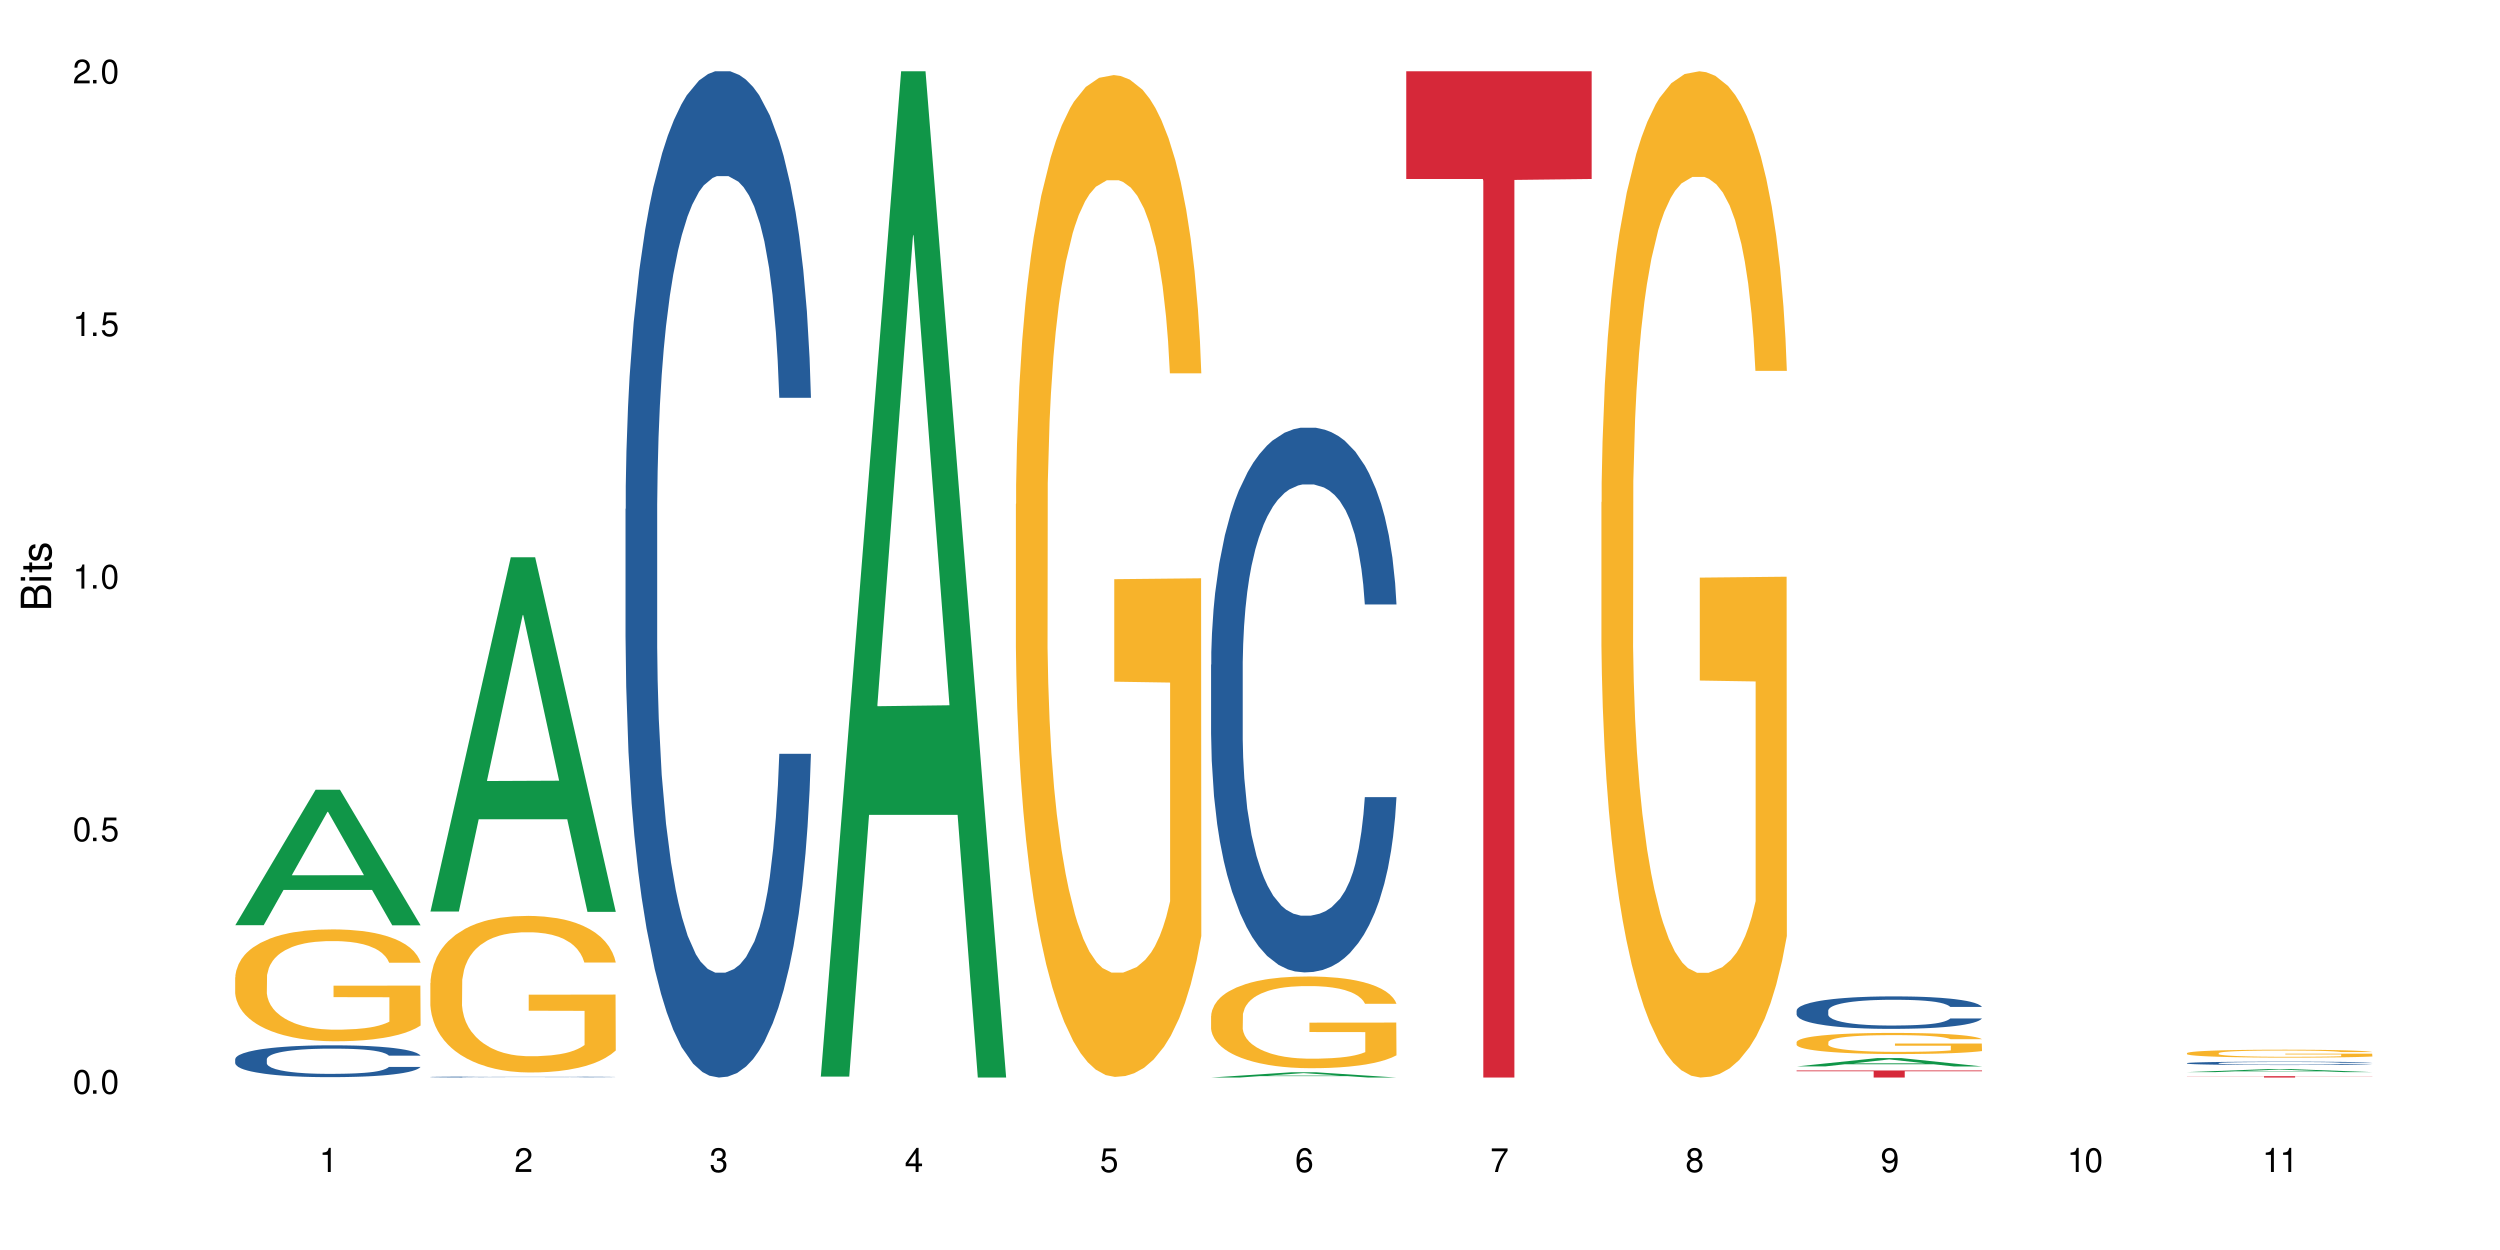
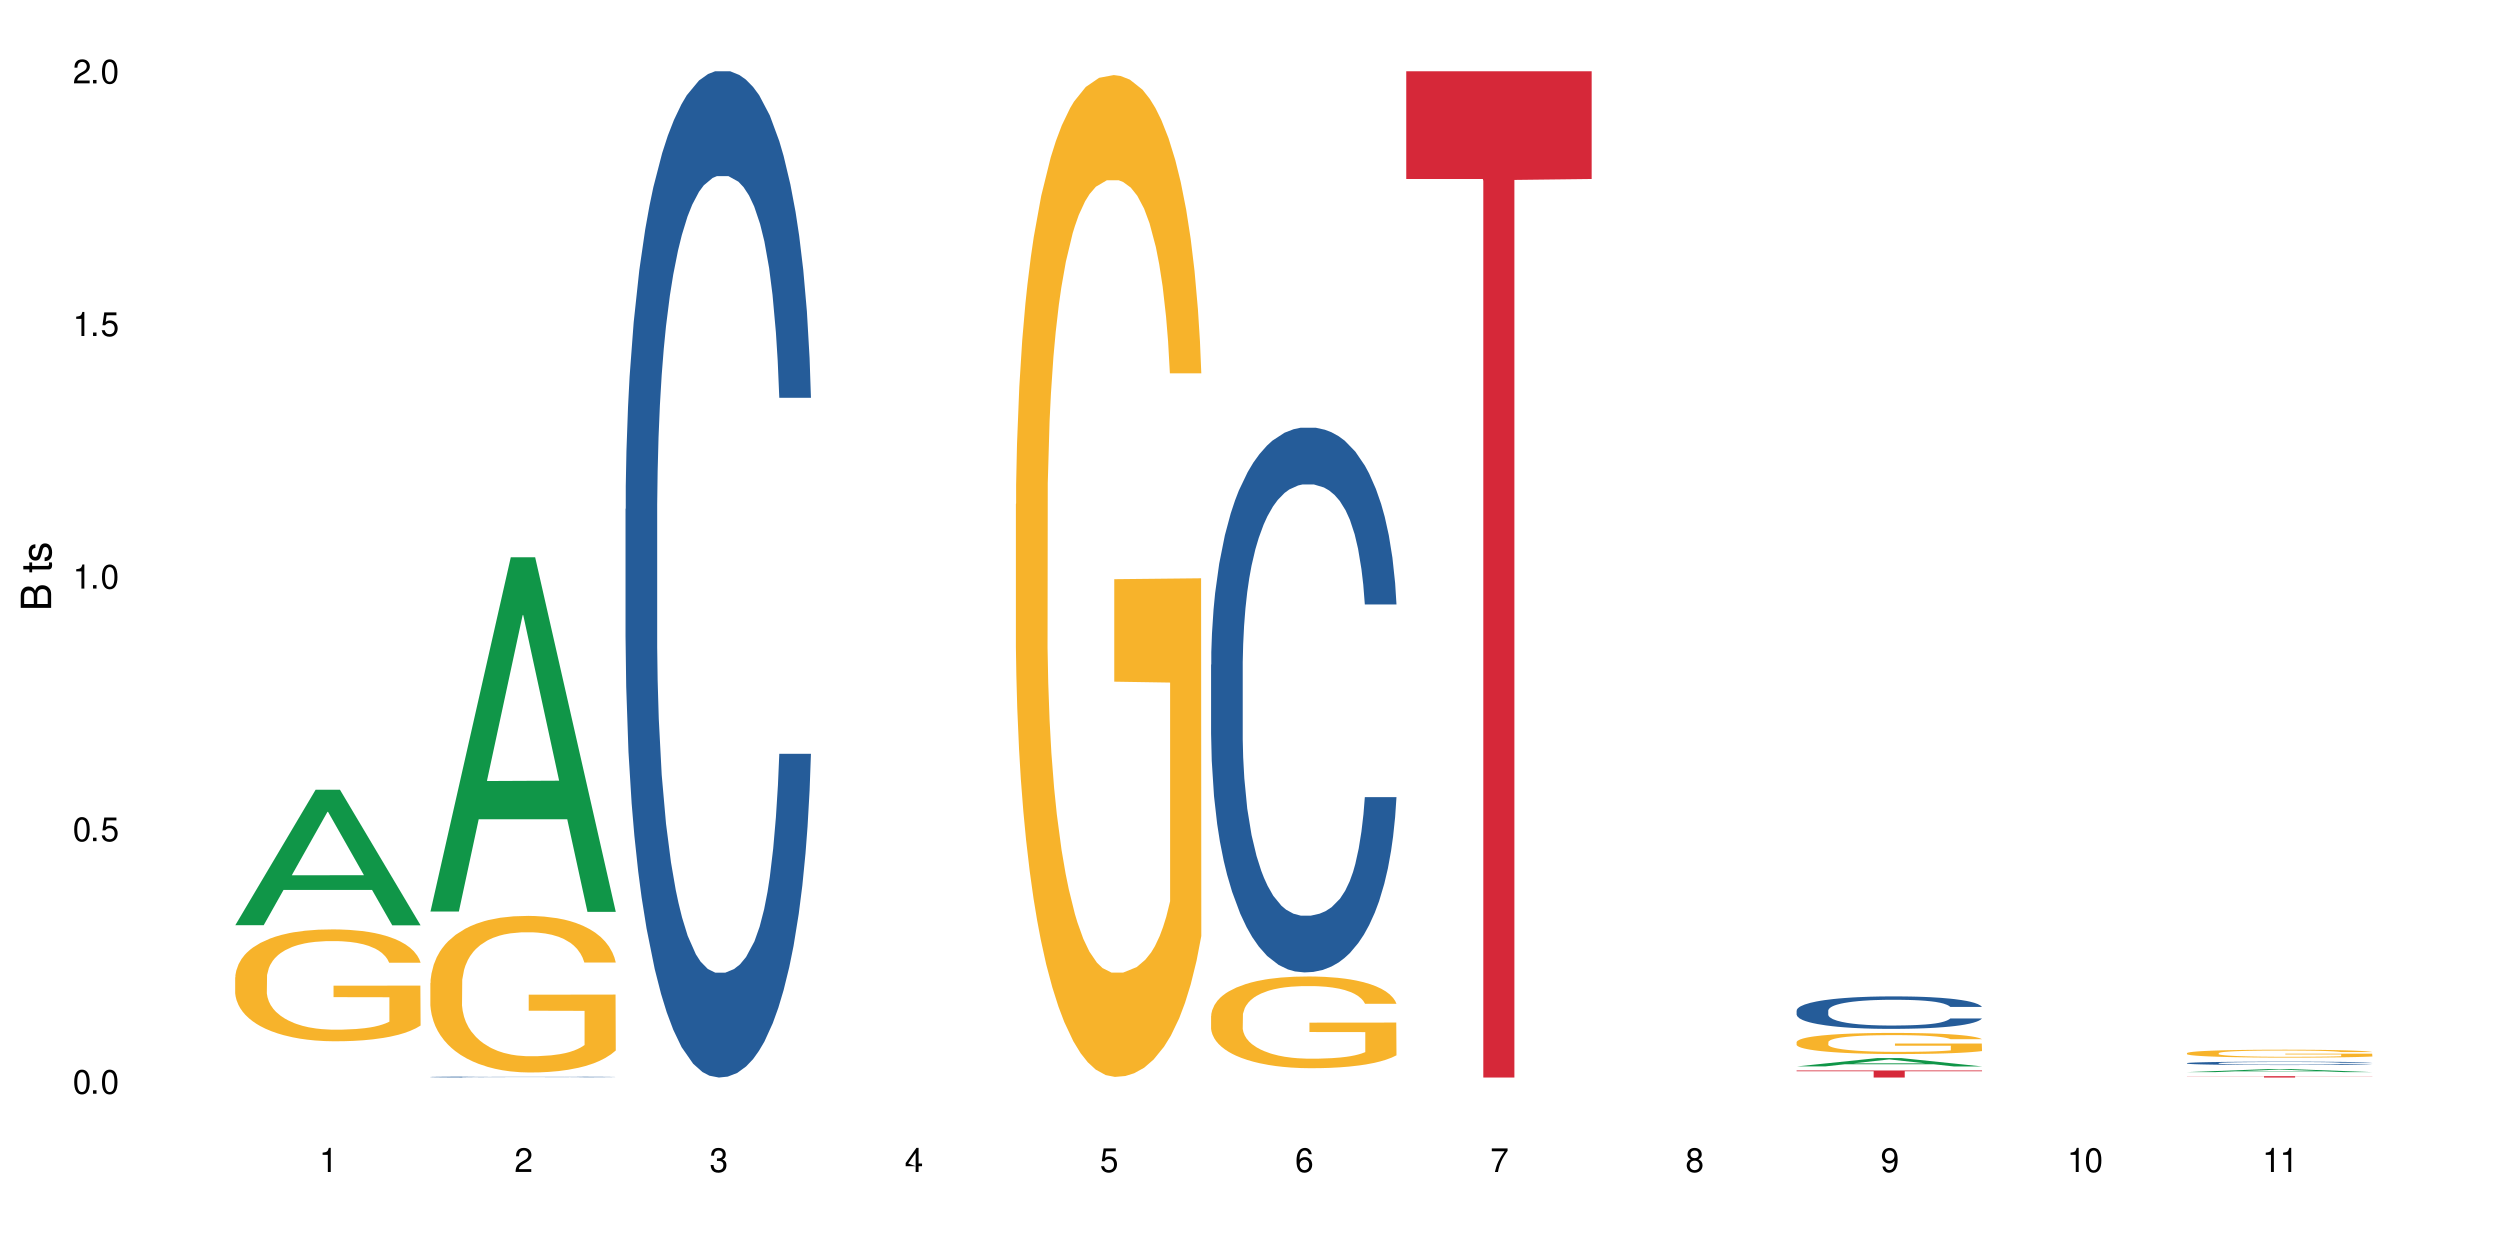
<svg xmlns="http://www.w3.org/2000/svg" xmlns:xlink="http://www.w3.org/1999/xlink" width="720" height="360" viewBox="0 0 720 360">
  <defs>
    <g>
      <g id="glyph-0-0">
</g>
      <g id="glyph-0-1">
        <path d="M 2.641 -6.938 C 2 -6.938 1.422 -6.656 1.078 -6.172 C 0.641 -5.562 0.406 -4.641 0.406 -3.359 C 0.406 -1.016 1.188 0.219 2.641 0.219 C 4.078 0.219 4.859 -1.016 4.859 -3.297 C 4.859 -4.641 4.656 -5.547 4.203 -6.172 C 3.844 -6.656 3.281 -6.938 2.641 -6.938 Z M 2.641 -6.188 C 3.547 -6.188 4 -5.25 4 -3.375 C 4 -1.406 3.562 -0.484 2.625 -0.484 C 1.734 -0.484 1.281 -1.438 1.281 -3.344 C 1.281 -5.25 1.734 -6.188 2.641 -6.188 Z M 2.641 -6.188 " />
      </g>
      <g id="glyph-0-2">
        <path d="M 1.828 -1 L 0.828 -1 L 0.828 0 L 1.828 0 Z M 1.828 -1 " />
      </g>
      <g id="glyph-0-3">
        <path d="M 4.562 -6.797 L 1.062 -6.797 L 0.547 -3.094 L 1.328 -3.094 C 1.719 -3.562 2.047 -3.734 2.578 -3.734 C 3.484 -3.734 4.062 -3.109 4.062 -2.094 C 4.062 -1.125 3.484 -0.531 2.578 -0.531 C 1.828 -0.531 1.375 -0.906 1.188 -1.672 L 0.328 -1.672 C 0.453 -1.109 0.547 -0.844 0.75 -0.594 C 1.125 -0.078 1.828 0.219 2.594 0.219 C 3.969 0.219 4.922 -0.781 4.922 -2.219 C 4.922 -3.562 4.031 -4.484 2.719 -4.484 C 2.25 -4.484 1.859 -4.359 1.469 -4.062 L 1.734 -5.969 L 4.562 -5.969 Z M 4.562 -6.797 " />
      </g>
      <g id="glyph-0-4">
        <path d="M 2.484 -4.938 L 2.484 0 L 3.328 0 L 3.328 -6.938 L 2.766 -6.938 C 2.469 -5.875 2.281 -5.734 0.984 -5.562 L 0.984 -4.938 Z M 2.484 -4.938 " />
      </g>
      <g id="glyph-0-5">
        <path d="M 4.859 -0.828 L 1.281 -0.828 C 1.359 -1.406 1.672 -1.781 2.5 -2.281 L 3.469 -2.828 C 4.406 -3.344 4.906 -4.062 4.906 -4.906 C 4.906 -5.484 4.672 -6.031 4.266 -6.406 C 3.859 -6.766 3.375 -6.938 2.719 -6.938 C 1.859 -6.938 1.219 -6.625 0.844 -6.031 C 0.609 -5.672 0.5 -5.234 0.484 -4.531 L 1.328 -4.531 C 1.359 -5.016 1.406 -5.281 1.531 -5.516 C 1.75 -5.938 2.188 -6.203 2.703 -6.203 C 3.469 -6.203 4.031 -5.641 4.031 -4.891 C 4.031 -4.344 3.719 -3.859 3.125 -3.516 L 2.234 -3 C 0.812 -2.172 0.406 -1.531 0.328 -0.016 L 4.859 -0.016 Z M 4.859 -0.828 " />
      </g>
      <g id="glyph-0-6">
        <path d="M 2.125 -3.188 L 2.578 -3.188 C 3.5 -3.188 3.984 -2.766 3.984 -1.922 C 3.984 -1.062 3.469 -0.531 2.594 -0.531 C 1.656 -0.531 1.203 -1 1.156 -2.016 L 0.312 -2.016 C 0.344 -1.453 0.438 -1.094 0.609 -0.781 C 0.953 -0.109 1.625 0.219 2.547 0.219 C 3.953 0.219 4.859 -0.625 4.859 -1.938 C 4.859 -2.828 4.516 -3.297 3.703 -3.594 C 4.344 -3.844 4.656 -4.328 4.656 -5.031 C 4.656 -6.219 3.875 -6.938 2.578 -6.938 C 1.203 -6.938 0.484 -6.172 0.453 -4.703 L 1.297 -4.703 C 1.312 -5.125 1.344 -5.359 1.453 -5.578 C 1.641 -5.969 2.062 -6.203 2.594 -6.203 C 3.344 -6.203 3.797 -5.75 3.797 -5 C 3.797 -4.516 3.609 -4.219 3.25 -4.047 C 3.016 -3.953 2.703 -3.922 2.125 -3.906 Z M 2.125 -3.188 " />
      </g>
      <g id="glyph-0-7">
-         <path d="M 3.141 -1.672 L 3.141 0 L 3.984 0 L 3.984 -1.672 L 4.984 -1.672 L 4.984 -2.438 L 3.984 -2.438 L 3.984 -6.938 L 3.359 -6.938 L 0.266 -2.578 L 0.266 -1.672 Z M 3.141 -2.438 L 1 -2.438 L 3.141 -5.5 Z M 3.141 -2.438 " />
+         <path d="M 3.141 -1.672 L 3.141 0 L 3.984 0 L 3.984 -1.672 L 4.984 -1.672 L 4.984 -2.438 L 3.984 -2.438 L 3.984 -6.938 L 3.359 -6.938 L 0.266 -2.578 L 0.266 -1.672 Z L 1 -2.438 L 3.141 -5.5 Z M 3.141 -2.438 " />
      </g>
      <g id="glyph-0-8">
        <path d="M 4.781 -5.125 C 4.609 -6.266 3.891 -6.938 2.844 -6.938 C 2.094 -6.938 1.422 -6.578 1.031 -5.953 C 0.594 -5.266 0.406 -4.422 0.406 -3.172 C 0.406 -2 0.578 -1.25 0.984 -0.641 C 1.359 -0.078 1.953 0.219 2.703 0.219 C 3.984 0.219 4.922 -0.75 4.922 -2.094 C 4.922 -3.375 4.062 -4.281 2.844 -4.281 C 2.172 -4.281 1.641 -4.031 1.281 -3.516 C 1.281 -5.234 1.828 -6.188 2.797 -6.188 C 3.391 -6.188 3.797 -5.797 3.938 -5.125 Z M 2.734 -3.531 C 3.547 -3.531 4.062 -2.953 4.062 -2.031 C 4.062 -1.156 3.484 -0.531 2.703 -0.531 C 1.922 -0.531 1.328 -1.188 1.328 -2.078 C 1.328 -2.938 1.906 -3.531 2.734 -3.531 Z M 2.734 -3.531 " />
      </g>
      <g id="glyph-0-9">
        <path d="M 4.984 -6.797 L 0.438 -6.797 L 0.438 -5.969 L 4.109 -5.969 C 2.5 -3.656 1.828 -2.234 1.328 0 L 2.219 0 C 2.594 -2.172 3.453 -4.047 4.984 -6.094 Z M 4.984 -6.797 " />
      </g>
      <g id="glyph-0-10">
        <path d="M 3.75 -3.656 C 4.469 -4.094 4.688 -4.438 4.688 -5.078 C 4.688 -6.172 3.844 -6.938 2.641 -6.938 C 1.438 -6.938 0.594 -6.172 0.594 -5.094 C 0.594 -4.438 0.812 -4.094 1.516 -3.656 C 0.734 -3.266 0.359 -2.703 0.359 -1.922 C 0.359 -0.656 1.281 0.219 2.641 0.219 C 3.984 0.219 4.922 -0.656 4.922 -1.922 C 4.922 -2.703 4.531 -3.266 3.75 -3.656 Z M 2.641 -6.188 C 3.359 -6.188 3.812 -5.75 3.812 -5.062 C 3.812 -4.406 3.344 -3.984 2.641 -3.984 C 1.922 -3.984 1.453 -4.406 1.453 -5.078 C 1.453 -5.75 1.922 -6.188 2.641 -6.188 Z M 2.641 -3.266 C 3.484 -3.266 4.062 -2.719 4.062 -1.906 C 4.062 -1.078 3.484 -0.531 2.625 -0.531 C 1.797 -0.531 1.219 -1.094 1.219 -1.906 C 1.219 -2.719 1.781 -3.266 2.641 -3.266 Z M 2.641 -3.266 " />
      </g>
      <g id="glyph-0-11">
        <path d="M 0.516 -1.578 C 0.672 -0.453 1.406 0.219 2.438 0.219 C 3.188 0.219 3.859 -0.141 4.266 -0.766 C 4.688 -1.453 4.891 -2.297 4.891 -3.547 C 4.891 -4.719 4.703 -5.453 4.312 -6.078 C 3.938 -6.641 3.344 -6.938 2.594 -6.938 C 1.297 -6.938 0.359 -5.969 0.359 -4.625 C 0.359 -3.344 1.234 -2.453 2.453 -2.453 C 3.094 -2.453 3.578 -2.672 4.016 -3.203 C 4 -1.484 3.469 -0.531 2.5 -0.531 C 1.906 -0.531 1.484 -0.906 1.359 -1.578 Z M 2.578 -6.203 C 3.375 -6.203 3.969 -5.531 3.969 -4.641 C 3.969 -3.797 3.391 -3.188 2.547 -3.188 C 1.734 -3.188 1.234 -3.766 1.234 -4.688 C 1.234 -5.562 1.797 -6.203 2.578 -6.203 Z M 2.578 -6.203 " />
      </g>
      <g id="glyph-1-0">
</g>
      <g id="glyph-1-1">
        <path d="M 0 -0.953 L 0 -4.891 C 0 -5.719 -0.234 -6.344 -0.734 -6.797 C -1.188 -7.234 -1.812 -7.469 -2.5 -7.469 C -3.547 -7.469 -4.188 -7 -4.625 -5.875 C -4.984 -6.688 -5.625 -7.094 -6.531 -7.094 C -7.172 -7.094 -7.734 -6.859 -8.141 -6.391 C -8.562 -5.922 -8.75 -5.344 -8.75 -4.5 L -8.75 -0.953 Z M -4.984 -2.062 L -7.766 -2.062 L -7.766 -4.219 C -7.766 -4.844 -7.688 -5.203 -7.453 -5.5 C -7.219 -5.812 -6.859 -5.969 -6.375 -5.969 C -5.891 -5.969 -5.531 -5.812 -5.297 -5.5 C -5.062 -5.203 -4.984 -4.844 -4.984 -4.219 Z M -0.984 -2.062 L -4 -2.062 L -4 -4.781 C -4 -5.766 -3.438 -6.359 -2.484 -6.359 C -1.547 -6.359 -0.984 -5.766 -0.984 -4.781 Z M -0.984 -2.062 " />
      </g>
      <g id="glyph-1-2">
-         <path d="M -6.281 -1.797 L -6.281 -0.797 L 0 -0.797 L 0 -1.797 Z M -8.75 -1.797 L -8.75 -0.797 L -7.484 -0.797 L -7.484 -1.797 Z M -8.75 -1.797 " />
-       </g>
+         </g>
      <g id="glyph-1-3">
        <path d="M -6.281 -3.047 L -6.281 -2.016 L -8.016 -2.016 L -8.016 -1.016 L -6.281 -1.016 L -6.281 -0.172 L -5.469 -0.172 L -5.469 -1.016 L -0.719 -1.016 C -0.078 -1.016 0.281 -1.453 0.281 -2.234 C 0.281 -2.5 0.25 -2.719 0.188 -3.047 L -0.641 -3.047 C -0.609 -2.906 -0.594 -2.766 -0.594 -2.562 C -0.594 -2.141 -0.719 -2.016 -1.156 -2.016 L -5.469 -2.016 L -5.469 -3.047 Z M -6.281 -3.047 " />
      </g>
      <g id="glyph-1-4">
        <path d="M -4.531 -5.25 C -5.766 -5.25 -6.469 -4.422 -6.469 -2.969 C -6.469 -1.516 -5.719 -0.562 -4.547 -0.562 C -3.562 -0.562 -3.094 -1.062 -2.734 -2.562 L -2.516 -3.484 C -2.344 -4.188 -2.094 -4.469 -1.641 -4.469 C -1.047 -4.469 -0.641 -3.875 -0.641 -3 C -0.641 -2.453 -0.797 -2 -1.062 -1.75 C -1.25 -1.594 -1.422 -1.531 -1.875 -1.469 L -1.875 -0.406 C -0.422 -0.453 0.281 -1.266 0.281 -2.922 C 0.281 -4.5 -0.5 -5.516 -1.719 -5.516 C -2.656 -5.516 -3.172 -4.984 -3.469 -3.734 L -3.703 -2.766 C -3.891 -1.953 -4.156 -1.609 -4.594 -1.609 C -5.188 -1.609 -5.547 -2.125 -5.547 -2.938 C -5.547 -3.75 -5.203 -4.172 -4.531 -4.203 Z M -4.531 -5.25 " />
      </g>
    </g>
  </defs>
  <rect x="-72" y="-36" width="864" height="432" fill="rgb(100%, 100%, 100%)" fill-opacity="1" />
  <path fill-rule="nonzero" fill="rgb(6.275%, 58.824%, 28.235%)" fill-opacity="1" d="M 67.73 266.461 L 67.789 266.426 L 90.895 227.445 L 97.91 227.445 L 121.133 266.5 L 112.973 266.5 L 107.152 256.305 L 81.652 256.305 L 75.945 266.461 L 67.73 266.461 L 84.105 252.086 L 104.816 252.051 L 94.488 233.828 L 94.375 233.789 L 94.262 233.898 L 84.047 252.051 L 84.105 252.086 Z M 67.73 266.461 " />
-   <path fill-rule="nonzero" fill="rgb(14.51%, 36.078%, 60%)" fill-opacity="1" d="M 67.73 305.043 L 67.797 305.035 L 67.797 304.832 L 67.992 304.516 L 68.449 304.113 L 68.902 303.836 L 70.074 303.344 L 71.703 302.863 L 73.398 302.496 L 74.633 302.277 L 75.742 302.109 L 78.281 301.801 L 79.91 301.641 L 81.668 301.5 L 83.816 301.355 L 85.379 301.273 L 88.895 301.137 L 91.5 301.078 L 93.52 301.055 L 97.883 301.055 L 100.488 301.09 L 102.375 301.129 L 104.461 301.195 L 106.219 301.273 L 109.281 301.457 L 112.016 301.691 L 113.254 301.824 L 115.207 302.086 L 116.703 302.336 L 117.746 302.555 L 118.918 302.863 L 119.961 303.242 L 120.742 303.668 L 121.133 304.027 L 112.016 304.027 L 111.559 303.695 L 111.039 303.434 L 110.062 303.09 L 109.086 302.848 L 107.715 302.605 L 106.48 302.445 L 104.785 302.285 L 103.289 302.188 L 101.727 302.109 L 100.227 302.059 L 97.363 302.008 L 94.039 302.008 L 92.805 302.027 L 90.262 302.094 L 88.895 302.152 L 86.941 302.27 L 85.574 302.379 L 83.945 302.547 L 82.84 302.688 L 81.473 302.906 L 80.496 303.098 L 79.387 303.375 L 78.738 303.586 L 78.152 303.82 L 77.629 304.098 L 77.238 304.391 L 76.977 304.699 L 76.848 305 L 76.848 306.301 L 76.977 306.602 L 77.305 306.953 L 78.152 307.465 L 79.387 307.91 L 80.82 308.262 L 82.188 308.512 L 82.969 308.629 L 84.012 308.762 L 85.641 308.93 L 87.984 309.098 L 89.352 309.164 L 91.438 309.234 L 93.586 309.266 L 96.449 309.266 L 98.988 309.234 L 100.684 309.191 L 102.441 309.125 L 104.852 308.98 L 106.348 308.848 L 107.652 308.688 L 108.629 308.527 L 109.281 308.395 L 110.258 308.137 L 111.039 307.852 L 111.625 307.559 L 112.016 307.273 L 121.133 307.273 L 120.742 307.605 L 120.156 307.934 L 119.57 308.176 L 118.656 308.469 L 117.613 308.73 L 116.117 309.023 L 114.879 309.215 L 113.254 309.426 L 111.754 309.586 L 110.125 309.727 L 107.715 309.895 L 106.152 309.98 L 104.461 310.055 L 102.441 310.121 L 99.902 310.18 L 97.168 310.215 L 94.625 310.223 L 91.891 310.203 L 89.871 310.172 L 87.203 310.098 L 83.883 309.945 L 81.473 309.785 L 79.582 309.625 L 77.957 309.461 L 76.133 309.234 L 73.789 308.863 L 72.355 308.578 L 71.379 308.344 L 70.27 308.02 L 69.488 307.723 L 68.578 307.254 L 67.926 306.66 L 67.73 306.199 Z M 67.73 305.043 " />
  <path fill-rule="nonzero" fill="rgb(96.863%, 70.196%, 16.863%)" fill-opacity="1" d="M 67.73 281.465 L 67.797 281.438 L 67.797 280.848 L 68.055 279.523 L 68.707 277.699 L 69.555 276.199 L 70.465 275.02 L 71.051 274.402 L 72.027 273.52 L 72.875 272.871 L 75.023 271.547 L 77.762 270.312 L 79.258 269.781 L 80.949 269.281 L 83.359 268.723 L 84.469 268.516 L 87.855 268.047 L 91.695 267.75 L 95.93 267.664 L 97.883 267.691 L 100.555 267.809 L 104.199 268.133 L 106.285 268.426 L 107.91 268.723 L 109.605 269.105 L 111.688 269.691 L 113.645 270.398 L 115.207 271.105 L 116.77 271.988 L 118.07 272.93 L 119.18 273.961 L 120.156 275.195 L 120.742 276.227 L 121.133 277.258 L 112.078 277.258 L 111.559 276.227 L 110.973 275.434 L 109.996 274.461 L 109.02 273.754 L 108.043 273.195 L 106.219 272.43 L 104.656 271.961 L 102.703 271.547 L 100.812 271.281 L 98.664 271.105 L 97.363 271.047 L 93.91 271.047 L 90.785 271.254 L 88.961 271.488 L 87.66 271.723 L 85.836 272.164 L 84.727 272.52 L 84.078 272.754 L 82.125 273.668 L 80.82 274.492 L 80.105 275.051 L 79.191 275.934 L 78.543 276.727 L 77.824 277.906 L 77.434 278.789 L 76.914 280.789 L 76.848 286.086 L 77.043 287.207 L 77.434 288.41 L 77.957 289.473 L 78.738 290.59 L 79.52 291.445 L 80.887 292.59 L 82.059 293.355 L 82.969 293.855 L 84.727 294.652 L 85.445 294.918 L 87.137 295.445 L 88.895 295.859 L 91.047 296.211 L 92.672 296.387 L 95.277 296.535 L 98.598 296.535 L 102.508 296.359 L 104.98 296.125 L 106.676 295.887 L 107.781 295.684 L 109.148 295.359 L 110.125 295.062 L 111.039 294.738 L 112.145 294.238 L 112.145 287.207 L 96.059 287.176 L 96.059 283.879 L 121.066 283.852 L 121.133 295.359 L 119.766 296.152 L 118.07 296.918 L 116.441 297.508 L 114.75 298.008 L 112.34 298.566 L 110.387 298.918 L 107.391 299.332 L 104.656 299.598 L 101.789 299.773 L 99.25 299.859 L 96.254 299.891 L 93.586 299.832 L 90.719 299.656 L 88.441 299.418 L 86.355 299.125 L 84.273 298.742 L 81.668 298.125 L 79.973 297.625 L 78.215 297.008 L 76.457 296.27 L 74.895 295.477 L 73.852 294.859 L 72.812 294.152 L 71.703 293.27 L 70.66 292.27 L 69.879 291.355 L 69.164 290.324 L 68.645 289.355 L 68.121 288.031 L 67.859 286.969 L 67.73 286.059 Z M 67.73 281.465 " />
  <path fill-rule="nonzero" fill="rgb(6.275%, 58.824%, 28.235%)" fill-opacity="1" d="M 123.941 262.52 L 124 262.422 L 147.105 160.496 L 154.125 160.496 L 177.344 262.613 L 169.184 262.613 L 163.367 235.957 L 137.863 235.957 L 132.156 262.52 L 123.941 262.52 L 140.316 224.934 L 161.027 224.836 L 150.699 177.184 L 150.586 177.086 L 150.473 177.375 L 140.258 224.836 L 140.316 224.934 Z M 123.941 262.52 " />
  <path fill-rule="nonzero" fill="rgb(14.51%, 36.078%, 60%)" fill-opacity="1" d="M 123.941 310.168 L 124.008 310.168 L 124.008 310.164 L 124.203 310.152 L 124.66 310.141 L 125.113 310.133 L 126.285 310.117 L 127.914 310.102 L 129.609 310.09 L 130.844 310.082 L 131.953 310.078 L 134.492 310.066 L 136.121 310.062 L 137.879 310.059 L 140.027 310.055 L 141.59 310.051 L 145.109 310.047 L 147.711 310.047 L 149.73 310.043 L 154.094 310.043 L 156.699 310.047 L 160.672 310.047 L 162.43 310.051 L 165.492 310.059 L 168.227 310.062 L 169.465 310.07 L 171.418 310.078 L 172.914 310.086 L 173.957 310.09 L 175.129 310.102 L 176.172 310.113 L 176.953 310.125 L 177.344 310.137 L 168.227 310.137 L 167.77 310.129 L 167.25 310.117 L 165.297 310.102 L 163.93 310.094 L 162.691 310.09 L 160.996 310.082 L 159.5 310.078 L 157.938 310.078 L 156.438 310.074 L 149.016 310.074 L 146.477 310.078 L 145.109 310.078 L 143.152 310.082 L 141.785 310.086 L 140.156 310.09 L 139.051 310.094 L 137.684 310.102 L 136.707 310.109 L 135.598 310.117 L 134.949 310.125 L 134.363 310.133 L 133.84 310.141 L 133.449 310.148 L 133.191 310.16 L 133.059 310.168 L 133.059 310.211 L 133.191 310.219 L 133.516 310.23 L 134.363 310.246 L 135.598 310.258 L 137.031 310.27 L 138.398 310.277 L 139.18 310.281 L 140.223 310.285 L 141.852 310.293 L 144.195 310.297 L 145.562 310.301 L 156.895 310.301 L 158.652 310.297 L 161.062 310.293 L 162.559 310.289 L 163.863 310.285 L 164.84 310.277 L 165.492 310.273 L 166.469 310.266 L 167.25 310.258 L 167.836 310.25 L 168.227 310.238 L 177.344 310.238 L 176.953 310.25 L 176.367 310.262 L 175.781 310.27 L 174.867 310.277 L 173.828 310.285 L 172.328 310.293 L 171.09 310.301 L 169.465 310.309 L 167.965 310.312 L 166.336 310.316 L 163.93 310.32 L 162.363 310.324 L 160.672 310.328 L 158.652 310.328 L 156.113 310.332 L 146.086 310.332 L 143.414 310.328 L 140.094 310.324 L 137.684 310.32 L 135.793 310.312 L 134.168 310.309 L 132.344 310.301 L 130 310.289 L 128.566 310.281 L 127.59 310.273 L 126.48 310.262 L 125.699 310.254 L 124.789 310.238 L 124.137 310.219 L 123.941 310.207 Z M 123.941 310.168 " />
  <path fill-rule="nonzero" fill="rgb(96.863%, 70.196%, 16.863%)" fill-opacity="1" d="M 123.941 283.098 L 124.008 283.055 L 124.008 282.23 L 124.27 280.379 L 124.918 277.824 L 125.766 275.723 L 126.676 274.074 L 127.266 273.211 L 128.242 271.977 L 129.086 271.07 L 131.234 269.215 L 133.973 267.484 L 135.469 266.746 L 137.164 266.043 L 139.57 265.262 L 140.68 264.973 L 144.066 264.312 L 147.906 263.902 L 152.141 263.777 L 154.094 263.82 L 156.766 263.984 L 160.41 264.438 L 162.496 264.848 L 164.125 265.262 L 165.816 265.797 L 167.902 266.621 L 169.855 267.609 L 171.418 268.598 L 172.98 269.832 L 174.281 271.152 L 175.391 272.594 L 176.367 274.324 L 176.953 275.766 L 177.344 277.207 L 168.293 277.207 L 167.77 275.766 L 167.184 274.652 L 166.207 273.293 L 165.23 272.305 L 164.254 271.523 L 162.43 270.453 L 160.867 269.793 L 158.914 269.215 L 157.023 268.844 L 154.875 268.598 L 153.574 268.516 L 150.121 268.516 L 146.996 268.805 L 145.172 269.133 L 143.871 269.461 L 142.047 270.082 L 140.941 270.574 L 140.289 270.906 L 138.336 272.18 L 137.031 273.336 L 136.316 274.117 L 135.402 275.352 L 134.754 276.465 L 134.035 278.113 L 133.645 279.348 L 133.125 282.148 L 133.059 289.562 L 133.254 291.129 L 133.645 292.816 L 134.168 294.301 L 134.949 295.863 L 135.73 297.059 L 137.098 298.664 L 138.27 299.738 L 139.18 300.438 L 140.941 301.547 L 141.656 301.918 L 143.348 302.66 L 145.109 303.238 L 147.258 303.73 L 148.883 303.98 L 151.488 304.184 L 154.812 304.184 L 158.719 303.938 L 161.191 303.609 L 162.887 303.277 L 163.992 302.992 L 165.359 302.539 L 166.336 302.125 L 167.25 301.672 L 168.355 300.973 L 168.355 291.129 L 152.27 291.086 L 152.27 286.473 L 177.277 286.434 L 177.344 302.539 L 175.977 303.648 L 174.281 304.719 L 172.656 305.543 L 170.961 306.246 L 168.551 307.027 L 166.598 307.52 L 163.602 308.098 L 160.867 308.469 L 158 308.715 L 155.461 308.84 L 152.465 308.879 L 149.797 308.797 L 146.93 308.551 L 144.652 308.223 L 142.566 307.809 L 140.484 307.273 L 137.879 306.41 L 136.188 305.707 L 134.426 304.844 L 132.668 303.812 L 131.105 302.703 L 130.062 301.836 L 129.023 300.848 L 127.914 299.613 L 126.871 298.211 L 126.09 296.938 L 125.375 295.492 L 124.855 294.137 L 124.332 292.281 L 124.074 290.797 L 123.941 289.523 Z M 123.941 283.098 " />
  <path fill-rule="nonzero" fill="rgb(14.51%, 36.078%, 60%)" fill-opacity="1" d="M 180.152 146.621 L 180.219 146.355 L 180.219 140 L 180.414 129.934 L 180.871 117.215 L 181.324 108.477 L 182.5 92.844 L 184.125 77.746 L 185.82 66.09 L 187.059 59.203 L 188.164 53.902 L 190.703 44.102 L 192.332 39.07 L 194.09 34.566 L 196.238 30.062 L 197.801 27.414 L 201.32 23.176 L 203.922 21.32 L 205.941 20.527 L 210.305 20.527 L 212.91 21.586 L 214.801 22.91 L 216.883 25.031 L 218.641 27.414 L 221.703 33.242 L 224.438 40.66 L 225.676 44.898 L 227.629 53.109 L 229.125 61.055 L 230.168 67.945 L 231.34 77.746 L 232.383 89.668 L 233.164 103.176 L 233.555 114.566 L 224.438 114.566 L 223.98 103.973 L 223.461 95.758 L 222.484 84.898 L 221.508 77.215 L 220.141 69.535 L 218.902 64.5 L 217.207 59.469 L 215.711 56.289 L 214.148 53.902 L 212.648 52.316 L 209.785 50.727 L 206.465 50.727 L 205.227 51.254 L 202.688 53.375 L 201.32 55.23 L 199.363 58.938 L 197.996 62.383 L 196.371 67.68 L 195.262 72.184 L 193.895 79.07 L 192.918 85.164 L 191.812 93.906 L 191.16 100.527 L 190.574 107.945 L 190.051 116.688 L 189.66 125.957 L 189.402 135.762 L 189.27 145.297 L 189.27 186.355 L 189.402 195.895 L 189.727 207.02 L 190.574 223.18 L 191.812 237.219 L 193.242 248.344 L 194.609 256.293 L 195.395 260 L 196.434 264.238 L 198.062 269.535 L 200.406 274.836 L 201.773 276.953 L 203.859 279.074 L 206.008 280.133 L 208.875 280.133 L 211.414 279.074 L 213.105 277.75 L 214.863 275.629 L 217.273 271.125 L 218.773 266.887 L 220.074 261.855 L 221.051 256.82 L 221.703 252.582 L 222.68 244.371 L 223.461 235.363 L 224.047 226.094 L 224.438 217.086 L 233.555 217.086 L 233.164 227.684 L 232.578 238.012 L 231.992 245.695 L 231.082 254.969 L 230.039 263.18 L 228.539 272.449 L 227.305 278.543 L 225.676 285.168 L 224.176 290.199 L 222.551 294.703 L 220.141 300 L 218.578 302.648 L 216.883 305.035 L 214.863 307.152 L 212.324 309.008 L 209.59 310.066 L 207.051 310.332 L 204.316 309.801 L 202.297 308.742 L 199.625 306.359 L 196.305 301.59 L 193.895 296.559 L 192.008 291.523 L 190.379 286.227 L 188.555 279.074 L 186.211 267.418 L 184.777 258.41 L 183.801 250.992 L 182.695 240.664 L 181.914 231.391 L 181 216.555 L 180.348 197.746 L 180.152 183.18 Z M 180.152 146.621 " />
-   <path fill-rule="nonzero" fill="rgb(6.275%, 58.824%, 28.235%)" fill-opacity="1" d="M 236.367 310.059 L 236.422 309.789 L 259.527 20.527 L 266.547 20.527 L 289.766 310.332 L 281.609 310.332 L 275.789 234.684 L 250.285 234.684 L 244.582 310.059 L 236.367 310.059 L 252.738 203.391 L 273.449 203.117 L 263.121 67.875 L 263.008 67.602 L 262.895 68.418 L 252.684 203.117 L 252.738 203.391 Z M 236.367 310.059 " />
  <path fill-rule="nonzero" fill="rgb(96.863%, 70.196%, 16.863%)" fill-opacity="1" d="M 292.578 145.199 L 292.641 144.938 L 292.641 139.668 L 292.902 127.809 L 293.555 111.473 L 294.398 98.035 L 295.312 87.492 L 295.898 81.961 L 296.875 74.055 L 297.723 68.258 L 299.871 56.398 L 302.605 45.332 L 304.105 40.59 L 305.797 36.109 L 308.207 31.105 L 309.312 29.258 L 312.699 25.043 L 316.543 22.41 L 320.773 21.617 L 322.73 21.883 L 325.398 22.934 L 329.047 25.832 L 331.129 28.469 L 332.758 31.105 L 334.449 34.531 L 336.535 39.801 L 338.488 46.125 L 340.051 52.449 L 341.613 60.352 L 342.918 68.785 L 344.023 78.008 L 345 89.074 L 345.586 98.297 L 345.977 107.52 L 336.926 107.52 L 336.406 98.297 L 335.82 91.184 L 334.84 82.488 L 333.863 76.164 L 332.887 71.156 L 331.066 64.305 L 329.5 60.09 L 327.547 56.398 L 325.66 54.027 L 323.512 52.449 L 322.207 51.922 L 318.758 51.922 L 315.629 53.766 L 313.809 55.875 L 312.504 57.98 L 310.68 61.934 L 309.574 65.098 L 308.922 67.203 L 306.969 75.371 L 305.668 82.75 L 304.949 87.758 L 304.039 95.66 L 303.387 102.777 L 302.672 113.316 L 302.281 121.223 L 301.758 139.141 L 301.695 186.57 L 301.891 196.582 L 302.281 207.387 L 302.801 216.871 L 303.582 226.887 L 304.363 234.527 L 305.73 244.805 L 306.902 251.656 L 307.816 256.133 L 309.574 263.25 L 310.289 265.621 L 311.984 270.363 L 313.742 274.055 L 315.891 277.215 L 317.52 278.797 L 320.125 280.113 L 323.445 280.113 L 327.352 278.531 L 329.828 276.426 L 331.52 274.316 L 332.629 272.473 L 333.996 269.574 L 334.973 266.938 L 335.883 264.039 L 336.992 259.559 L 336.992 196.582 L 320.906 196.32 L 320.906 166.809 L 345.914 166.543 L 345.977 269.574 L 344.609 276.688 L 342.918 283.539 L 341.289 288.809 L 339.598 293.289 L 337.188 298.297 L 335.234 301.457 L 332.238 305.145 L 329.5 307.52 L 326.637 309.098 L 324.098 309.891 L 321.102 310.152 L 318.43 309.625 L 315.566 308.043 L 313.285 305.938 L 311.203 303.301 L 309.117 299.875 L 306.512 294.344 L 304.82 289.863 L 303.062 284.328 L 301.305 277.742 L 299.742 270.629 L 298.699 265.094 L 297.656 258.77 L 296.551 250.863 L 295.508 241.906 L 294.727 233.738 L 294.008 224.516 L 293.488 215.82 L 292.969 203.961 L 292.707 194.477 L 292.578 186.309 Z M 292.578 145.199 " />
-   <path fill-rule="nonzero" fill="rgb(6.275%, 58.824%, 28.235%)" fill-opacity="1" d="M 348.789 310.332 L 348.844 310.328 L 371.953 308.809 L 378.969 308.809 L 402.188 310.332 L 394.031 310.332 L 388.211 309.934 L 362.711 309.934 L 357.004 310.332 L 348.789 310.332 L 365.164 309.77 L 385.871 309.77 L 375.547 309.059 L 375.434 309.059 L 375.316 309.062 L 365.105 309.77 L 365.164 309.77 Z M 348.789 310.332 " />
  <path fill-rule="nonzero" fill="rgb(14.51%, 36.078%, 60%)" fill-opacity="1" d="M 348.789 191.441 L 348.852 191.297 L 348.852 187.855 L 349.051 182.406 L 349.504 175.523 L 349.961 170.793 L 351.133 162.332 L 352.762 154.156 L 354.453 147.848 L 355.691 144.121 L 356.797 141.25 L 359.34 135.945 L 360.965 133.223 L 362.727 130.785 L 364.875 128.348 L 366.438 126.914 L 369.953 124.617 L 372.559 123.613 L 374.578 123.184 L 378.941 123.184 L 381.547 123.758 L 383.434 124.473 L 385.52 125.621 L 387.277 126.914 L 390.336 130.066 L 393.07 134.082 L 394.309 136.375 L 396.262 140.82 L 397.762 145.125 L 398.805 148.852 L 399.977 154.156 L 401.016 160.609 L 401.797 167.922 L 402.188 174.09 L 393.07 174.09 L 392.617 168.355 L 392.094 163.91 L 391.117 158.027 L 390.141 153.871 L 388.773 149.711 L 387.535 146.988 L 385.844 144.262 L 384.344 142.543 L 382.781 141.25 L 381.285 140.391 L 378.418 139.531 L 375.098 139.531 L 373.859 139.816 L 371.32 140.965 L 369.953 141.969 L 368 143.977 L 366.633 145.84 L 365.004 148.707 L 363.898 151.145 L 362.531 154.875 L 361.551 158.172 L 360.445 162.906 L 359.793 166.488 L 359.207 170.504 L 358.688 175.238 L 358.297 180.254 L 358.035 185.562 L 357.906 190.723 L 357.906 212.949 L 358.035 218.113 L 358.363 224.137 L 359.207 232.883 L 360.445 240.48 L 361.879 246.504 L 363.246 250.805 L 364.027 252.812 L 365.07 255.109 L 366.695 257.977 L 369.043 260.844 L 370.41 261.992 L 372.492 263.137 L 374.641 263.711 L 377.508 263.711 L 380.047 263.137 L 381.742 262.422 L 383.5 261.273 L 385.91 258.836 L 387.406 256.543 L 388.707 253.816 L 389.688 251.094 L 390.336 248.801 L 391.312 244.355 L 392.094 239.477 L 392.68 234.461 L 393.07 229.582 L 402.188 229.582 L 401.797 235.32 L 401.211 240.914 L 400.625 245.07 L 399.715 250.09 L 398.672 254.535 L 397.176 259.555 L 395.938 262.852 L 394.309 266.438 L 392.812 269.16 L 391.184 271.598 L 388.773 274.469 L 387.211 275.902 L 385.52 277.191 L 383.5 278.34 L 380.961 279.344 L 378.223 279.914 L 375.684 280.059 L 372.949 279.773 L 370.93 279.199 L 368.262 277.91 L 364.938 275.328 L 362.531 272.602 L 360.641 269.879 L 359.012 267.012 L 357.188 263.137 L 354.844 256.828 L 353.41 251.953 L 352.434 247.938 L 351.328 242.348 L 350.547 237.328 L 349.637 229.297 L 348.984 219.117 L 348.789 211.23 Z M 348.789 191.441 " />
  <path fill-rule="nonzero" fill="rgb(96.863%, 70.196%, 16.863%)" fill-opacity="1" d="M 348.789 292.539 L 348.852 292.516 L 348.852 292.035 L 349.113 290.949 L 349.766 289.453 L 350.613 288.223 L 351.523 287.254 L 352.109 286.75 L 353.086 286.023 L 353.934 285.496 L 356.082 284.41 L 358.816 283.395 L 360.316 282.961 L 362.008 282.551 L 364.418 282.094 L 365.523 281.922 L 368.91 281.535 L 372.754 281.297 L 376.988 281.223 L 378.941 281.246 L 381.609 281.344 L 385.258 281.609 L 387.34 281.852 L 388.969 282.094 L 390.664 282.406 L 392.746 282.887 L 394.699 283.469 L 396.262 284.047 L 397.824 284.77 L 399.129 285.543 L 400.234 286.387 L 401.211 287.402 L 401.797 288.246 L 402.188 289.09 L 393.137 289.09 L 392.617 288.246 L 392.031 287.594 L 391.055 286.797 L 390.078 286.219 L 389.098 285.758 L 387.277 285.133 L 385.715 284.746 L 383.758 284.41 L 381.871 284.191 L 379.723 284.047 L 378.418 284 L 374.969 284 L 371.844 284.168 L 370.02 284.359 L 368.715 284.555 L 366.891 284.914 L 365.785 285.203 L 365.133 285.398 L 363.18 286.145 L 361.879 286.82 L 361.16 287.281 L 360.25 288.004 L 359.598 288.656 L 358.883 289.621 L 358.492 290.344 L 357.969 291.984 L 357.906 296.328 L 358.102 297.246 L 358.492 298.234 L 359.012 299.102 L 359.793 300.02 L 360.574 300.719 L 361.941 301.66 L 363.117 302.289 L 364.027 302.699 L 365.785 303.352 L 366.5 303.566 L 368.195 304 L 369.953 304.34 L 372.102 304.629 L 373.73 304.773 L 376.336 304.895 L 379.656 304.895 L 383.562 304.75 L 386.039 304.559 L 387.73 304.363 L 388.84 304.195 L 390.207 303.93 L 391.184 303.688 L 392.094 303.422 L 393.203 303.012 L 393.203 297.246 L 377.117 297.223 L 377.117 294.52 L 402.125 294.496 L 402.188 303.93 L 400.82 304.582 L 399.129 305.207 L 397.5 305.691 L 395.809 306.102 L 393.398 306.559 L 391.445 306.848 L 388.449 307.188 L 385.715 307.402 L 382.848 307.551 L 380.309 307.621 L 377.312 307.645 L 374.641 307.598 L 371.777 307.453 L 369.496 307.258 L 367.414 307.02 L 365.328 306.703 L 362.727 306.199 L 361.031 305.789 L 359.273 305.281 L 357.516 304.676 L 355.953 304.027 L 354.91 303.52 L 353.867 302.941 L 352.762 302.215 L 351.719 301.395 L 350.938 300.648 L 350.223 299.805 L 349.699 299.008 L 349.18 297.922 L 348.918 297.051 L 348.789 296.305 Z M 348.789 292.539 " />
  <path fill-rule="nonzero" fill="rgb(83.922%, 15.686%, 22.353%)" fill-opacity="1" d="M 405 20.527 L 458.402 20.527 L 458.402 51.547 L 436.145 51.82 L 436.145 310.332 L 427.191 310.332 L 427.191 52.094 L 427.062 51.547 L 405 51.547 Z M 405 20.527 " />
-   <path fill-rule="nonzero" fill="rgb(96.863%, 70.196%, 16.863%)" fill-opacity="1" d="M 461.211 144.652 L 461.277 144.387 L 461.277 139.094 L 461.535 127.184 L 462.188 110.777 L 463.035 97.277 L 463.945 86.691 L 464.531 81.133 L 465.508 73.195 L 466.355 67.371 L 468.504 55.461 L 471.242 44.348 L 472.738 39.582 L 474.43 35.082 L 476.84 30.055 L 477.949 28.203 L 481.336 23.965 L 485.176 21.32 L 489.41 20.527 L 491.363 20.789 L 494.035 21.848 L 497.68 24.762 L 499.766 27.406 L 501.391 30.055 L 503.086 33.496 L 505.168 38.789 L 507.125 45.141 L 508.688 51.492 L 510.25 59.43 L 511.551 67.902 L 512.66 77.164 L 513.637 88.281 L 514.223 97.543 L 514.613 106.805 L 505.559 106.805 L 505.039 97.543 L 504.453 90.398 L 503.477 81.664 L 502.5 75.312 L 501.523 70.281 L 499.699 63.402 L 498.137 59.168 L 496.184 55.461 L 494.293 53.078 L 492.145 51.492 L 490.844 50.961 L 487.391 50.961 L 484.266 52.816 L 482.441 54.934 L 481.141 57.051 L 479.316 61.02 L 478.207 64.195 L 477.559 66.312 L 475.602 74.516 L 474.301 81.93 L 473.586 86.957 L 472.672 94.898 L 472.023 102.043 L 471.305 112.629 L 470.914 120.57 L 470.395 138.566 L 470.328 186.207 L 470.523 196.262 L 470.914 207.113 L 471.438 216.641 L 472.219 226.699 L 473 234.375 L 474.367 244.695 L 475.539 251.578 L 476.449 256.078 L 478.207 263.223 L 478.926 265.605 L 480.617 270.367 L 482.375 274.074 L 484.523 277.25 L 486.152 278.836 L 488.758 280.16 L 492.078 280.16 L 495.988 278.574 L 498.461 276.457 L 500.156 274.34 L 501.262 272.484 L 502.629 269.574 L 503.605 266.926 L 504.52 264.016 L 505.625 259.516 L 505.625 196.262 L 489.539 195.996 L 489.539 166.355 L 514.547 166.09 L 514.613 269.574 L 513.246 276.719 L 511.551 283.602 L 509.922 288.895 L 508.23 293.395 L 505.82 298.422 L 503.867 301.598 L 500.871 305.305 L 498.137 307.688 L 495.27 309.273 L 492.73 310.066 L 489.734 310.332 L 487.066 309.805 L 484.199 308.215 L 481.922 306.098 L 479.836 303.453 L 477.754 300.012 L 475.148 294.453 L 473.453 289.953 L 471.695 284.395 L 469.938 277.777 L 468.375 270.633 L 467.332 265.074 L 466.289 258.723 L 465.184 250.781 L 464.141 241.785 L 463.359 233.578 L 462.645 224.316 L 462.121 215.582 L 461.602 203.672 L 461.34 194.145 L 461.211 185.941 Z M 461.211 144.652 " />
  <path fill-rule="nonzero" fill="rgb(6.275%, 58.824%, 28.235%)" fill-opacity="1" d="M 517.422 307.129 L 517.48 307.129 L 540.586 304.73 L 547.602 304.73 L 570.824 307.133 L 562.664 307.133 L 556.848 306.504 L 531.344 306.504 L 525.637 307.129 L 517.422 307.129 L 533.797 306.246 L 554.508 306.242 L 544.18 305.121 L 544.066 305.121 L 543.953 305.129 L 533.738 306.242 L 533.797 306.246 Z M 517.422 307.129 " />
  <path fill-rule="nonzero" fill="rgb(14.51%, 36.078%, 60%)" fill-opacity="1" d="M 517.422 291.035 L 517.488 291.027 L 517.488 290.82 L 517.684 290.496 L 518.141 290.086 L 518.594 289.805 L 519.766 289.301 L 521.395 288.812 L 523.09 288.438 L 524.324 288.215 L 525.434 288.043 L 527.973 287.727 L 529.602 287.566 L 531.359 287.422 L 533.508 287.273 L 535.07 287.191 L 538.586 287.051 L 541.191 286.992 L 543.211 286.969 L 547.574 286.969 L 550.18 287 L 552.066 287.043 L 554.152 287.113 L 555.91 287.191 L 558.973 287.379 L 561.707 287.617 L 562.945 287.754 L 564.898 288.02 L 566.395 288.273 L 567.438 288.496 L 568.609 288.812 L 569.652 289.199 L 570.434 289.633 L 570.824 290 L 561.707 290 L 561.25 289.66 L 560.73 289.395 L 559.754 289.043 L 558.777 288.797 L 557.41 288.547 L 556.172 288.387 L 554.477 288.223 L 552.98 288.121 L 551.418 288.043 L 549.918 287.992 L 547.055 287.941 L 543.734 287.941 L 542.496 287.957 L 539.957 288.027 L 538.586 288.086 L 536.633 288.207 L 535.266 288.316 L 533.637 288.488 L 532.531 288.633 L 531.164 288.855 L 530.188 289.051 L 529.078 289.336 L 528.43 289.547 L 527.844 289.789 L 527.32 290.07 L 526.93 290.367 L 526.672 290.684 L 526.539 290.992 L 526.539 292.316 L 526.672 292.625 L 526.996 292.984 L 527.844 293.504 L 529.078 293.957 L 530.512 294.316 L 531.879 294.574 L 532.66 294.691 L 533.703 294.828 L 535.332 295 L 537.676 295.172 L 539.043 295.238 L 541.129 295.309 L 543.277 295.344 L 546.141 295.344 L 548.684 295.309 L 550.375 295.266 L 552.133 295.199 L 554.543 295.051 L 556.039 294.914 L 557.344 294.754 L 558.32 294.59 L 558.973 294.453 L 559.949 294.188 L 560.73 293.898 L 561.316 293.598 L 561.707 293.309 L 570.824 293.309 L 570.434 293.652 L 569.848 293.984 L 569.262 294.23 L 568.348 294.531 L 567.309 294.797 L 565.809 295.094 L 564.57 295.293 L 562.945 295.504 L 561.445 295.668 L 559.816 295.812 L 557.41 295.984 L 555.844 296.07 L 554.152 296.145 L 552.133 296.215 L 549.594 296.273 L 546.859 296.309 L 544.32 296.316 L 541.582 296.301 L 539.566 296.266 L 536.895 296.188 L 533.574 296.035 L 531.164 295.871 L 529.273 295.711 L 527.648 295.539 L 525.824 295.309 L 523.48 294.934 L 522.047 294.641 L 521.07 294.402 L 519.961 294.07 L 519.18 293.77 L 518.27 293.293 L 517.617 292.684 L 517.422 292.215 Z M 517.422 291.035 " />
  <path fill-rule="nonzero" fill="rgb(96.863%, 70.196%, 16.863%)" fill-opacity="1" d="M 517.422 300.086 L 517.488 300.082 L 517.488 299.969 L 517.75 299.719 L 518.398 299.375 L 519.246 299.094 L 520.156 298.871 L 520.742 298.754 L 521.723 298.586 L 522.566 298.465 L 524.715 298.215 L 527.453 297.98 L 528.949 297.883 L 530.645 297.785 L 533.051 297.68 L 534.16 297.641 L 537.547 297.555 L 541.387 297.496 L 545.621 297.48 L 547.574 297.488 L 550.246 297.508 L 553.891 297.57 L 555.977 297.625 L 557.605 297.68 L 559.297 297.754 L 561.379 297.863 L 563.336 297.996 L 564.898 298.133 L 566.461 298.297 L 567.762 298.477 L 568.871 298.672 L 569.848 298.902 L 570.434 299.098 L 570.824 299.293 L 561.773 299.293 L 561.25 299.098 L 560.664 298.949 L 559.688 298.766 L 558.711 298.633 L 557.734 298.527 L 555.91 298.383 L 554.348 298.293 L 552.395 298.215 L 550.504 298.164 L 548.355 298.133 L 547.055 298.121 L 543.602 298.121 L 540.477 298.16 L 538.652 298.203 L 537.352 298.246 L 535.527 298.332 L 534.418 298.398 L 533.77 298.441 L 531.816 298.613 L 530.512 298.77 L 529.797 298.875 L 528.883 299.043 L 528.234 299.191 L 527.516 299.414 L 527.125 299.582 L 526.605 299.961 L 526.539 300.961 L 526.734 301.172 L 527.125 301.398 L 527.648 301.598 L 528.43 301.809 L 529.211 301.973 L 530.578 302.188 L 531.75 302.332 L 532.66 302.426 L 534.418 302.578 L 535.137 302.629 L 536.828 302.727 L 538.586 302.805 L 540.738 302.871 L 542.363 302.906 L 544.969 302.934 L 548.293 302.934 L 552.199 302.898 L 554.672 302.855 L 556.367 302.809 L 557.473 302.773 L 558.84 302.711 L 559.816 302.656 L 560.73 302.594 L 561.836 302.5 L 561.836 301.172 L 545.75 301.164 L 545.75 300.543 L 570.758 300.539 L 570.824 302.711 L 569.457 302.859 L 567.762 303.004 L 566.137 303.117 L 564.441 303.211 L 562.031 303.316 L 560.078 303.383 L 557.082 303.461 L 554.348 303.512 L 551.48 303.543 L 548.941 303.562 L 545.945 303.566 L 543.277 303.555 L 540.41 303.523 L 538.133 303.477 L 536.047 303.422 L 533.965 303.348 L 531.359 303.234 L 529.664 303.137 L 527.906 303.023 L 526.148 302.883 L 524.586 302.734 L 523.543 302.617 L 522.504 302.484 L 521.395 302.316 L 520.352 302.125 L 519.57 301.953 L 518.855 301.762 L 518.336 301.578 L 517.812 301.328 L 517.555 301.125 L 517.422 300.953 Z M 517.422 300.086 " />
  <path fill-rule="nonzero" fill="rgb(83.922%, 15.686%, 22.353%)" fill-opacity="1" d="M 517.422 308.297 L 570.824 308.297 L 570.824 308.516 L 548.566 308.516 L 548.566 310.332 L 539.613 310.332 L 539.613 308.52 L 539.484 308.516 L 517.422 308.516 Z M 517.422 308.297 " />
  <path fill-rule="nonzero" fill="rgb(6.275%, 58.824%, 28.235%)" fill-opacity="1" d="M 629.848 308.77 L 629.902 308.77 L 653.008 307.898 L 660.027 307.898 L 683.246 308.773 L 675.09 308.773 L 669.27 308.543 L 643.766 308.543 L 638.062 308.77 L 629.848 308.77 L 646.219 308.449 L 666.93 308.449 L 656.602 308.039 L 656.488 308.039 L 656.375 308.043 L 646.164 308.449 L 646.219 308.449 Z M 629.848 308.77 " />
  <path fill-rule="nonzero" fill="rgb(14.51%, 36.078%, 60%)" fill-opacity="1" d="M 629.848 306.184 L 629.91 306.18 L 629.91 306.16 L 630.105 306.125 L 630.562 306.082 L 631.02 306.055 L 632.191 306 L 633.816 305.949 L 635.512 305.91 L 636.75 305.887 L 637.855 305.871 L 640.395 305.836 L 642.023 305.82 L 643.781 305.805 L 645.93 305.789 L 647.492 305.781 L 651.012 305.766 L 653.617 305.762 L 655.633 305.758 L 659.996 305.758 L 662.602 305.762 L 664.492 305.766 L 666.574 305.773 L 668.332 305.781 L 671.395 305.801 L 674.129 305.824 L 675.367 305.84 L 677.32 305.867 L 678.816 305.895 L 679.859 305.918 L 681.031 305.949 L 682.074 305.992 L 682.855 306.035 L 683.246 306.074 L 674.129 306.074 L 673.672 306.039 L 673.152 306.012 L 672.176 305.973 L 671.199 305.949 L 669.832 305.922 L 668.594 305.906 L 666.902 305.887 L 665.402 305.879 L 663.84 305.871 L 662.344 305.863 L 659.477 305.859 L 654.918 305.859 L 652.379 305.867 L 651.012 305.875 L 649.059 305.887 L 647.688 305.898 L 646.062 305.918 L 644.953 305.93 L 643.586 305.953 L 642.609 305.977 L 641.504 306.004 L 640.852 306.027 L 640.266 306.051 L 639.746 306.082 L 639.355 306.113 L 639.094 306.145 L 638.965 306.176 L 638.965 306.316 L 639.094 306.348 L 639.418 306.387 L 640.266 306.441 L 641.504 306.488 L 642.934 306.523 L 644.305 306.551 L 645.086 306.562 L 646.125 306.578 L 647.754 306.598 L 650.098 306.613 L 651.465 306.621 L 653.551 306.629 L 655.699 306.633 L 658.566 306.633 L 661.105 306.629 L 662.797 306.625 L 664.555 306.617 L 666.965 306.602 L 668.465 306.586 L 669.766 306.57 L 670.742 306.555 L 671.395 306.539 L 672.371 306.512 L 673.152 306.48 L 673.738 306.449 L 674.129 306.418 L 683.246 306.418 L 682.855 306.457 L 682.27 306.488 L 681.684 306.516 L 680.773 306.547 L 679.73 306.574 L 678.23 306.605 L 676.996 306.625 L 675.367 306.648 L 673.867 306.664 L 672.242 306.68 L 669.832 306.699 L 668.27 306.707 L 666.574 306.715 L 664.555 306.723 L 662.016 306.73 L 659.281 306.734 L 656.742 306.734 L 654.008 306.73 L 651.988 306.727 L 649.316 306.719 L 645.996 306.703 L 643.586 306.688 L 641.699 306.672 L 640.07 306.652 L 638.246 306.629 L 635.902 306.59 L 634.469 306.559 L 633.492 306.535 L 632.387 306.5 L 631.605 306.469 L 630.691 306.418 L 630.043 306.355 L 629.848 306.305 Z M 629.848 306.184 " />
  <path fill-rule="nonzero" fill="rgb(96.863%, 70.196%, 16.863%)" fill-opacity="1" d="M 629.848 303.289 L 629.91 303.289 L 629.91 303.246 L 630.172 303.152 L 630.824 303.023 L 631.668 302.918 L 632.582 302.836 L 633.168 302.789 L 634.145 302.727 L 634.992 302.684 L 637.141 302.59 L 639.875 302.5 L 641.371 302.465 L 643.066 302.43 L 645.477 302.391 L 646.582 302.375 L 649.969 302.34 L 653.812 302.32 L 658.043 302.312 L 659.996 302.316 L 662.668 302.324 L 666.316 302.348 L 668.398 302.367 L 670.027 302.391 L 671.719 302.414 L 673.805 302.457 L 675.758 302.508 L 677.32 302.559 L 678.883 302.621 L 680.188 302.688 L 681.293 302.758 L 682.27 302.848 L 682.855 302.918 L 683.246 302.992 L 674.195 302.992 L 673.672 302.918 L 673.086 302.863 L 672.109 302.793 L 671.133 302.746 L 670.156 302.707 L 668.332 302.652 L 666.77 302.617 L 664.816 302.59 L 662.93 302.57 L 660.777 302.559 L 659.477 302.555 L 656.023 302.555 L 652.898 302.566 L 651.074 302.586 L 649.773 302.602 L 647.949 302.633 L 646.844 302.656 L 646.191 302.676 L 644.238 302.738 L 642.934 302.797 L 642.219 302.836 L 641.309 302.898 L 640.656 302.953 L 639.941 303.039 L 639.551 303.102 L 639.027 303.242 L 638.965 303.617 L 639.16 303.695 L 639.551 303.781 L 640.07 303.855 L 640.852 303.938 L 641.633 303.996 L 643 304.078 L 644.172 304.133 L 645.086 304.168 L 646.844 304.223 L 647.559 304.242 L 649.254 304.277 L 651.012 304.309 L 653.16 304.332 L 654.789 304.348 L 657.395 304.355 L 660.715 304.355 L 664.621 304.344 L 667.098 304.328 L 668.789 304.309 L 669.895 304.297 L 671.266 304.273 L 672.242 304.254 L 673.152 304.23 L 674.258 304.195 L 674.258 303.695 L 658.176 303.695 L 658.176 303.461 L 683.18 303.457 L 683.246 304.273 L 681.879 304.328 L 680.188 304.383 L 678.559 304.426 L 676.863 304.461 L 674.453 304.5 L 672.5 304.523 L 669.504 304.555 L 666.77 304.574 L 663.906 304.586 L 661.367 304.59 L 658.371 304.594 L 655.699 304.59 L 652.836 304.578 L 650.555 304.559 L 648.473 304.539 L 646.387 304.512 L 643.781 304.469 L 642.09 304.434 L 640.332 304.391 L 638.57 304.336 L 637.008 304.281 L 635.969 304.238 L 634.926 304.188 L 633.816 304.125 L 632.777 304.055 L 631.996 303.988 L 631.277 303.918 L 630.758 303.848 L 630.238 303.754 L 629.977 303.68 L 629.848 303.613 Z M 629.848 303.289 " />
  <path fill-rule="nonzero" fill="rgb(83.922%, 15.686%, 22.353%)" fill-opacity="1" d="M 629.848 309.938 L 683.246 309.938 L 683.246 309.98 L 660.992 309.98 L 660.992 310.332 L 652.035 310.332 L 652.035 309.98 L 629.848 309.98 Z M 629.848 309.938 " />
  <g fill="rgb(0%, 0%, 0%)" fill-opacity="1">
    <use xlink:href="#glyph-0-1" x="20.965" y="314.993" />
    <use xlink:href="#glyph-0-2" x="25.965" y="314.993" />
    <use xlink:href="#glyph-0-1" x="28.965" y="314.993" />
  </g>
  <g fill="rgb(0%, 0%, 0%)" fill-opacity="1">
    <use xlink:href="#glyph-0-1" x="20.965" y="242.251" />
    <use xlink:href="#glyph-0-2" x="25.965" y="242.251" />
    <use xlink:href="#glyph-0-3" x="28.965" y="242.251" />
  </g>
  <g fill="rgb(0%, 0%, 0%)" fill-opacity="1">
    <use xlink:href="#glyph-0-4" x="20.965" y="169.509" />
    <use xlink:href="#glyph-0-2" x="25.965" y="169.509" />
    <use xlink:href="#glyph-0-1" x="28.965" y="169.509" />
  </g>
  <g fill="rgb(0%, 0%, 0%)" fill-opacity="1">
    <use xlink:href="#glyph-0-4" x="20.965" y="96.767" />
    <use xlink:href="#glyph-0-2" x="25.965" y="96.767" />
    <use xlink:href="#glyph-0-3" x="28.965" y="96.767" />
  </g>
  <g fill="rgb(0%, 0%, 0%)" fill-opacity="1">
    <use xlink:href="#glyph-0-5" x="20.965" y="24.024" />
    <use xlink:href="#glyph-0-2" x="25.965" y="24.024" />
    <use xlink:href="#glyph-0-1" x="28.965" y="24.024" />
  </g>
  <g fill="rgb(0%, 0%, 0%)" fill-opacity="1">
    <use xlink:href="#glyph-0-4" x="91.93" y="337.532" />
  </g>
  <g fill="rgb(0%, 0%, 0%)" fill-opacity="1">
    <use xlink:href="#glyph-0-5" x="148.145" y="337.532" />
  </g>
  <g fill="rgb(0%, 0%, 0%)" fill-opacity="1">
    <use xlink:href="#glyph-0-6" x="204.355" y="337.532" />
  </g>
  <g fill="rgb(0%, 0%, 0%)" fill-opacity="1">
    <use xlink:href="#glyph-0-7" x="260.566" y="337.532" />
  </g>
  <g fill="rgb(0%, 0%, 0%)" fill-opacity="1">
    <use xlink:href="#glyph-0-3" x="316.777" y="337.532" />
  </g>
  <g fill="rgb(0%, 0%, 0%)" fill-opacity="1">
    <use xlink:href="#glyph-0-8" x="372.988" y="337.532" />
  </g>
  <g fill="rgb(0%, 0%, 0%)" fill-opacity="1">
    <use xlink:href="#glyph-0-9" x="429.199" y="337.532" />
  </g>
  <g fill="rgb(0%, 0%, 0%)" fill-opacity="1">
    <use xlink:href="#glyph-0-10" x="485.41" y="337.532" />
  </g>
  <g fill="rgb(0%, 0%, 0%)" fill-opacity="1">
    <use xlink:href="#glyph-0-11" x="541.625" y="337.532" />
  </g>
  <g fill="rgb(0%, 0%, 0%)" fill-opacity="1">
    <use xlink:href="#glyph-0-4" x="595.336" y="337.532" />
    <use xlink:href="#glyph-0-1" x="600.336" y="337.532" />
  </g>
  <g fill="rgb(0%, 0%, 0%)" fill-opacity="1">
    <use xlink:href="#glyph-0-4" x="651.547" y="337.532" />
    <use xlink:href="#glyph-0-4" x="656.547" y="337.532" />
  </g>
  <g fill="rgb(0%, 0%, 0%)" fill-opacity="1">
    <use xlink:href="#glyph-1-1" x="14.725" y="176.012" />
    <use xlink:href="#glyph-1-2" x="14.725" y="168.012" />
    <use xlink:href="#glyph-1-3" x="14.725" y="165.012" />
    <use xlink:href="#glyph-1-4" x="14.725" y="162.012" />
  </g>
</svg>